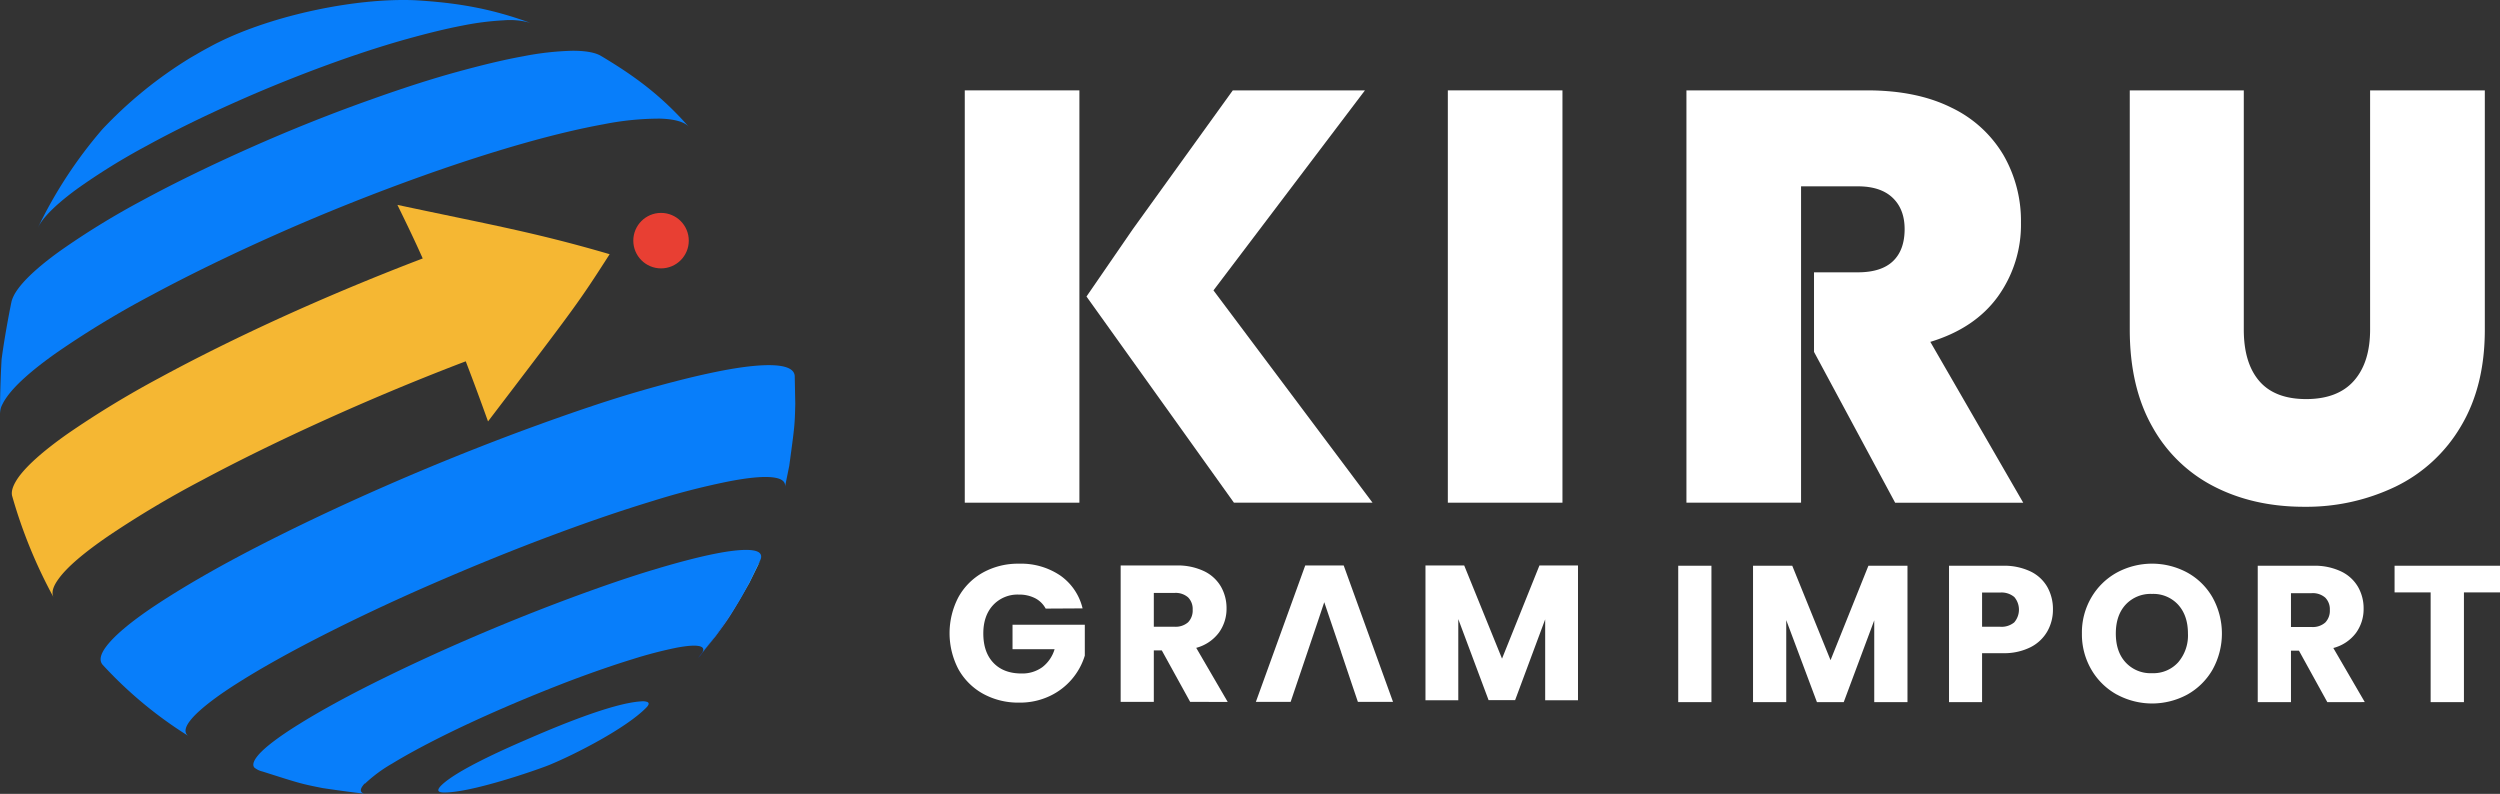
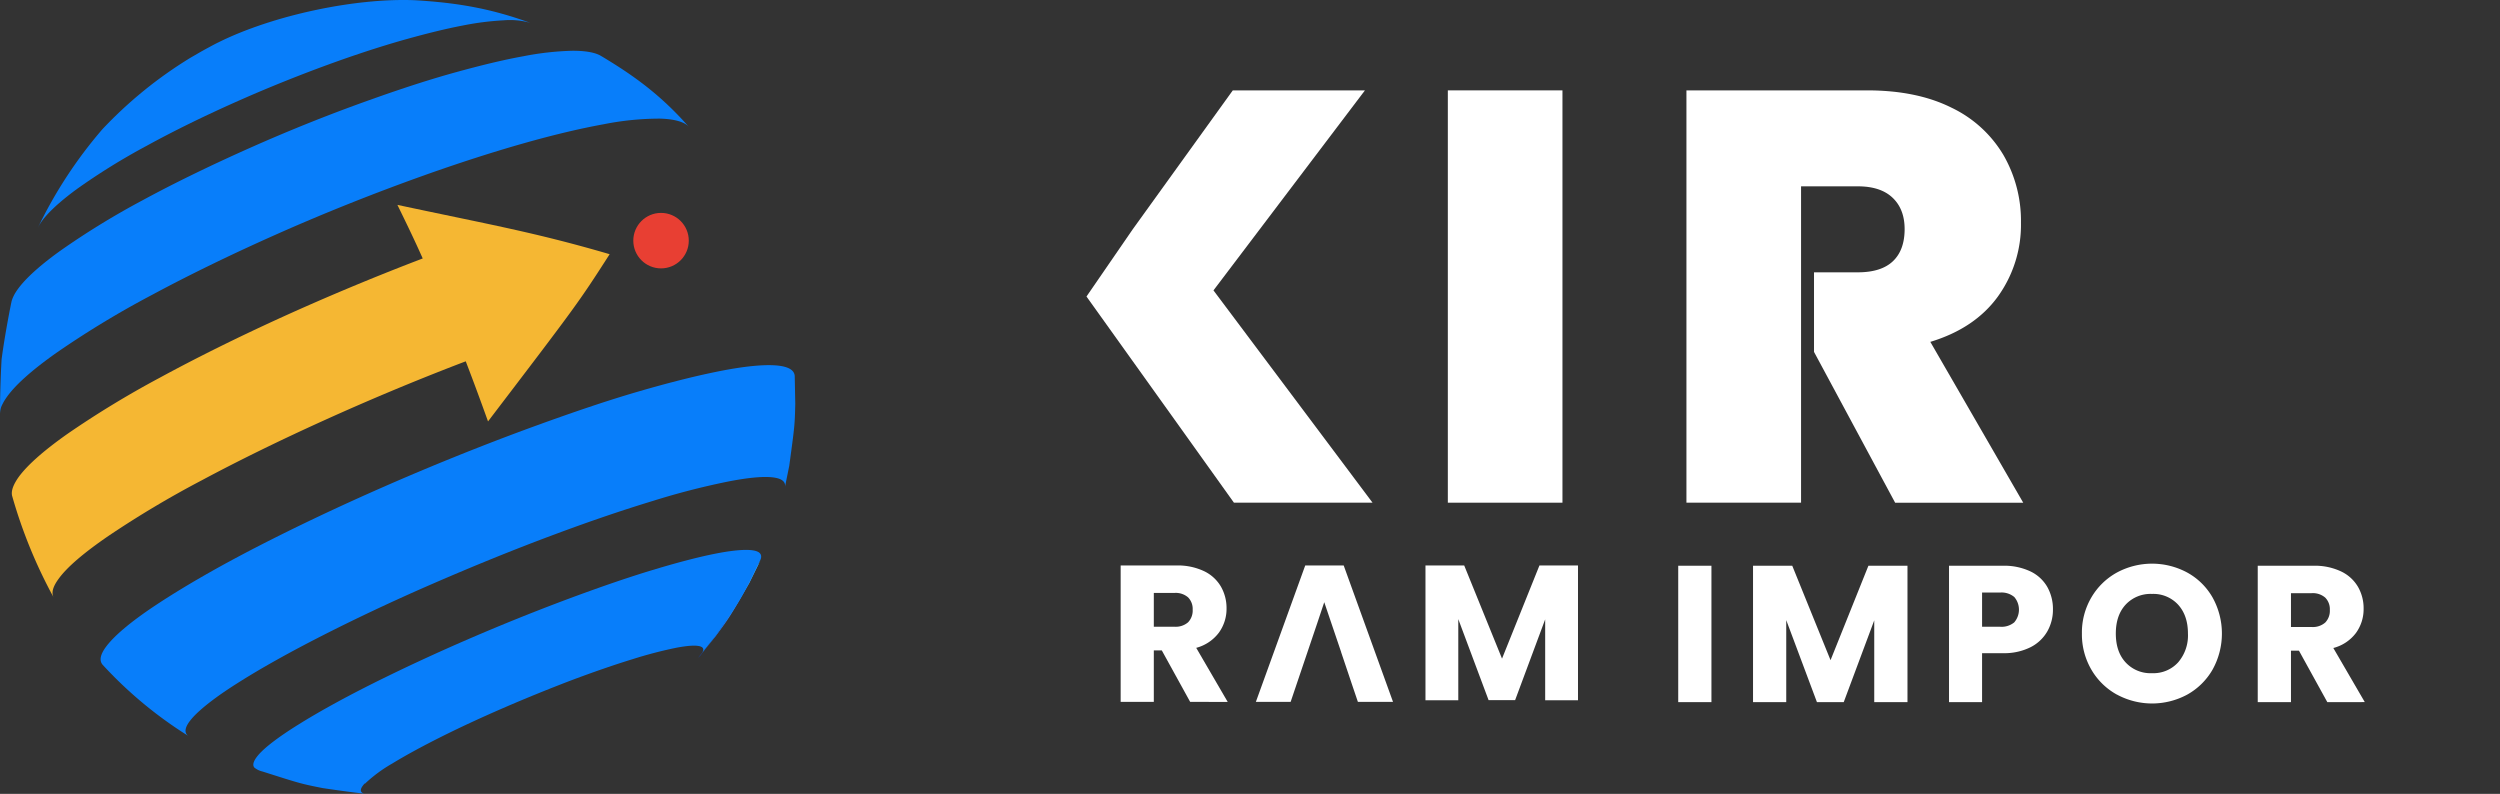
<svg xmlns="http://www.w3.org/2000/svg" viewBox="0 0 831.83 264.14">
  <rect x="0" y="0" width="831.83" height="264.14" fill="#333333" stroke="none" />
  <defs>
    <style>.cls-1{fill:#e83f33;}.cls-2{fill:url(#Degradado_sin_nombre_41);}.cls-3{fill:#087efa;}.cls-4{fill:#f5b733;}.cls-5{fill:#fff;}</style>
    <linearGradient id="Degradado_sin_nombre_41" x1="232.26" y1="202.64" x2="253.05" y2="202.64" gradientUnits="userSpaceOnUse">
      <stop offset="0" stop-color="#0047f5" />
      <stop offset="1" stop-color="#52c2fa" />
    </linearGradient>
  </defs>
  <g id="Capa_2" data-name="Capa 2">
    <g id="Capa_1-2" data-name="Capa 1">
      <circle class="cls-1" cx="219.95" cy="80.07" r="9.23" />
      <path class="cls-2" d="M232.26,218.89h0c1.87-2.23,3.68-4.49,5.39-6.84s3.32-4.74,4.86-7.2,3-5,4.3-7.53,2.6-5.14,3.76-7.79a11.9,11.9,0,0,0,.86-.89c.26-.27.48-.54.7-.81s.38-.51.53-.74.27-.49.39-.7l-3.69,7.53c-6.38,11.14-6.65,11.58-11.11,17.61L233,218.11c0,.07-.12.14-.16.2a2,2,0,0,1-.21.19,1.54,1.54,0,0,1-.17.19,1.34,1.34,0,0,1-.21.2Z" />
      <path class="cls-3" d="M121.44,260.75A47.61,47.61,0,0,1,130.6,254c4.33-2.65,9.81-5.63,16.07-8.77s13.3-6.4,20.72-9.62,15.23-6.4,23-9.36c7.48-2.8,14.27-5.14,20.15-6.94a142.21,142.21,0,0,1,14.58-3.8c3.77-.71,6.46-.87,7.83-.45s1.44,1.42,0,3l5.24-6.58c7.31-10.58,7.59-11,11.11-17.62l3.69-7.53c.81-1.84-.17-2.93-2.77-3.25s-6.84.07-12.48,1.2-12.76,3-21,5.5-17.76,5.79-28.15,9.67c-11.66,4.36-23.36,9.11-34.47,13.95s-21.63,9.78-31,14.49-17.44,9.21-23.81,13.18-11,7.43-13.33,10.11c-.79.94-2.41,3-1.33,4.23a6.77,6.77,0,0,0,2.71,1.3c12.3,3.92,12.79,4.09,20,5.51,4.1.62,9.45,1.37,13.8,1.84-.08-.05-2.54-.47.2-3.39Z" />
      <path class="cls-3" d="M12.63,75.73h0c.34-.65.4-.75.45-.86l.19-.3c2.05-3.32,6.38-7.33,12.45-11.77A214.55,214.55,0,0,1,48.81,48.51c9.11-5,19.45-10.06,30.44-14.93s22.59-9.5,34.22-13.62c7.87-2.77,15.24-5.12,22-7s12.87-3.39,18.26-4.42a94.25,94.25,0,0,1,13.85-1.78,24.74,24.74,0,0,1,8.84.84C163.23,2.8,152.22.94,138.33.09,118.56-.8,91,5,72.68,14.09c-1.47.71-2.87,1.5-4.31,2.27-1.67.91-3.3,1.89-5,2.86A141.26,141.26,0,0,0,34,43.08,148.86,148.86,0,0,0,12.63,75.73Z" />
      <path class="cls-3" d="M0,137.63H0a8,8,0,0,1,.39-2.21A10.17,10.17,0,0,1,1,134.15a11.37,11.37,0,0,1,.79-1.34c2.77-4.29,8.71-9.59,17.06-15.47A310.47,310.47,0,0,1,50.71,98.05c12.66-6.81,27-13.76,42.22-20.5s31.36-13.18,47.45-18.94c12.23-4.37,23.55-8,33.76-10.9s19.17-5,26.83-6.39a95.45,95.45,0,0,1,18.7-1.85c4.76.15,8,1.06,9.5,2.7-8.84-10-17.41-16.55-29.24-23.59-1.92-1.13-5.13-1.7-9.46-1.69a96.71,96.71,0,0,0-16.35,1.83c-6.52,1.17-14.05,3-22.43,5.31S134,29.35,124.11,32.88c-13.81,4.87-27.61,10.4-40.65,16.2S58.11,60.84,47.27,66.73A260.13,260.13,0,0,0,19.91,83.55C12.7,88.74,7.63,93.42,5.22,97.26a12.93,12.93,0,0,0-.84,1.55,13.65,13.65,0,0,0-.52,1.4C2.66,106,1.3,113.71.53,119.55.21,125,0,132.19,0,137.63Z" />
      <path class="cls-3" d="M62.87,245a2.26,2.26,0,0,1-.92-.92c-2.33-4.65,15-15.46,17.17-16.84,7.48-4.75,17.06-10.12,28.06-15.72s23.5-11.52,36.7-17.25,27.06-11.41,40.9-16.54c11.93-4.45,22.86-8.14,32.47-11.06a247.93,247.93,0,0,1,24.54-6.35c6.64-1.33,11.73-1.84,15-1.52s4.81,1.44,4.35,3.42l1.47-7.22c1.8-13.28,1.84-13.54,2-20.6l-.18-9.28c-.12-2.08-2.34-3.26-6.43-3.55s-10.17.29-17.86,1.78-17.17,3.84-28,7S189,137.73,175.6,142.64c-16.11,5.93-32.26,12.47-47.6,19.19S98.23,175.41,85.43,182,61.64,194.94,53,200.58,38.4,211.11,35.43,215c-1.23,1.62-2.92,4.32-1.26,6.21A137.77,137.77,0,0,0,62.87,245Z" />
-       <path class="cls-3" d="M215.38,233.57a4.64,4.64,0,0,0-2.09-.2c-9.75.62-28.51,8.54-38.35,12.82-7.25,3.14-23.29,10.23-28.25,15.28-1.17,1.24-1.29,2.11.67,2.2,9,.34,31.92-7.71,35.42-9.15,8.74-3.59,25.61-12.26,32.29-19.1.66-.69,1.15-1.47.31-1.85Z" />
      <path class="cls-4" d="M140.65,86c-.73.27-1.47.57-2.21.84C123.2,92.71,108.2,99,94,105.45c-14.83,6.75-28.7,13.63-40.91,20.27a318.18,318.18,0,0,0-30.74,18.71c-8.07,5.7-13.79,10.78-16.57,14.91-1,1.55-2.23,3.77-1.73,5.71A163.92,163.92,0,0,0,17.9,198.89c-1.18-2,.37-4.59,1.54-6.21,2.85-4,8.65-8.89,16.78-14.45a332.89,332.89,0,0,1,30.92-18.42c12.27-6.57,26.22-13.4,41.08-20.12,14.3-6.47,29.42-12.82,44.75-18.71l2-.76c2.55,6.63,5,13.28,7.41,20h0c29.53-38.74,30.09-39.46,40.47-55.64-24.92-7.29-40-9.87-70.62-16.41C135.12,74.09,138,80,140.65,86Z" />
      <polygon class="cls-5" points="394.53 144.82 361.51 98.66 376.91 76.27 410.19 30.07 454.16 30.07 403.76 96.62 456.69 167.26 410.57 167.26 394.53 144.82" />
      <path class="cls-5" d="M519.88,30.07V167.26H481.74V30.07Z" />
-       <polygon class="cls-5" points="359.15 89.23 359.15 30.07 321.01 30.07 321.01 167.26 359.15 167.26 359.15 107.13 359.15 89.23" />
      <path class="cls-5" d="M642.28,113.75q14.79-4.48,22.48-15.08a40.88,40.88,0,0,0,7.68-24.62,43.79,43.79,0,0,0-5.84-22.48,40.22,40.22,0,0,0-17.31-15.76q-11.49-5.73-28-5.74H561.13V167.26h38.14V62h18.88q7.59,0,11.58,3.8t4,10.41q0,7-3.89,10.7t-11.68,3.7H603.58v26.48l27,50.19h42.62Z" />
-       <path class="cls-5" d="M788.61,30.07v79.59q0,10.91-5.35,17t-15.86,6.13q-10.5,0-15.66-6t-5.16-17.12V30.07H708.64v79.59q0,19.08,7.49,32.3a48.84,48.84,0,0,0,20.63,19.95q13.13,6.71,29.86,6.71a68.45,68.45,0,0,0,30.46-6.71,50.93,50.93,0,0,0,21.7-20q8-13.32,8-32.2V30.07Z" />
      <path class="cls-5" d="M569.45,188.24v45.38H558.4V188.24Z" />
      <path class="cls-5" d="M634.68,188.24v45.38H623.62V206.41l-10.15,27.21h-8.92l-10.21-27.28v27.28H583.29V188.24h13.05l12.74,31.42,12.6-31.42Z" />
      <path class="cls-5" d="M681.22,210.06a13.33,13.33,0,0,1-5.56,5.27,19.52,19.52,0,0,1-9.31,2H659.5v16.29h-11V188.24h17.9a20.38,20.38,0,0,1,9.18,1.88,12.86,12.86,0,0,1,5.62,5.17,15,15,0,0,1,1.88,7.56A14.57,14.57,0,0,1,681.22,210.06Zm-11-3a6.48,6.48,0,0,0,0-8.41,6.6,6.6,0,0,0-4.72-1.49h-6v11.38h6A6.6,6.6,0,0,0,670.23,207.06Z" />
      <path class="cls-5" d="M704.33,231.1a22.2,22.2,0,0,1-8.47-8.3,23.26,23.26,0,0,1-3.14-12,23,23,0,0,1,3.14-12,22.22,22.22,0,0,1,8.47-8.28,24.65,24.65,0,0,1,23.46,0,21.7,21.7,0,0,1,8.4,8.28,24.71,24.71,0,0,1,0,24,22.09,22.09,0,0,1-8.4,8.3,24.59,24.59,0,0,1-23.43,0Zm20.42-10.73A13.72,13.72,0,0,0,728,210.8q0-6-3.27-9.6a11.17,11.17,0,0,0-8.69-3.58,11.32,11.32,0,0,0-8.76,3.55Q704,204.73,704,210.8t3.26,9.6a11.25,11.25,0,0,0,8.76,3.59A11.13,11.13,0,0,0,724.75,220.37Z" />
-       <path class="cls-5" d="M774.37,233.62l-9.44-17.13h-2.65v17.13H751.22V188.24h18.56a20.41,20.41,0,0,1,9.14,1.88,12.91,12.91,0,0,1,5.66,5.14,14.31,14.31,0,0,1,1.87,7.27,13.51,13.51,0,0,1-2.55,8.08,13.72,13.72,0,0,1-7.53,5l10.47,18Zm-12.09-25h6.85a6.25,6.25,0,0,0,4.56-1.49,5.62,5.62,0,0,0,1.52-4.2,5.45,5.45,0,0,0-1.52-4.07,6.29,6.29,0,0,0-4.56-1.49h-6.85Z" />
-       <path class="cls-5" d="M831.83,188.24v8.86h-12v36.52H808.75V197.1h-12v-8.86Z" />
-       <path class="cls-5" d="M347.93,202.5a8.33,8.33,0,0,0-3.52-3.46,11.53,11.53,0,0,0-5.4-1.2,11.1,11.1,0,0,0-8.6,3.53q-3.23,3.52-3.23,9.4,0,6.27,3.39,9.8t9.34,3.52A11.31,11.31,0,0,0,346.8,222a11.73,11.73,0,0,0,4.1-6h-14v-8.14h24.05v10.28a21.93,21.93,0,0,1-11.63,13.44,23.06,23.06,0,0,1-10.22,2.2,24.18,24.18,0,0,1-12-2.94,21,21,0,0,1-8.21-8.18,25.86,25.86,0,0,1,0-23.95,21,21,0,0,1,8.18-8.21,24,24,0,0,1,12-2.94,23.26,23.26,0,0,1,13.73,3.94,18.62,18.62,0,0,1,7.41,10.93Z" />
+       <path class="cls-5" d="M774.37,233.62l-9.44-17.13h-2.65v17.13H751.22V188.24h18.56a20.41,20.41,0,0,1,9.14,1.88,12.91,12.91,0,0,1,5.66,5.14,14.31,14.31,0,0,1,1.87,7.27,13.51,13.51,0,0,1-2.55,8.08,13.72,13.72,0,0,1-7.53,5l10.47,18Zm-12.09-25h6.85a6.25,6.25,0,0,0,4.56-1.49,5.62,5.62,0,0,0,1.52-4.2,5.45,5.45,0,0,0-1.52-4.07,6.29,6.29,0,0,0-4.56-1.49h-6.85" />
      <path class="cls-5" d="M396,233.53l-9.44-17.13h-2.65v17.13H372.88V188.15h18.55a20.42,20.42,0,0,1,9.15,1.87,12.94,12.94,0,0,1,5.65,5.14,14.35,14.35,0,0,1,1.88,7.27,13.51,13.51,0,0,1-2.55,8.08,13.85,13.85,0,0,1-7.54,5.05l10.48,18Zm-12.09-25h6.86a6.26,6.26,0,0,0,4.55-1.48,5.62,5.62,0,0,0,1.52-4.2,5.45,5.45,0,0,0-1.52-4.08,6.26,6.26,0,0,0-4.55-1.48h-6.86Z" />
      <polygon class="cls-5" points="451.81 233.53 463.5 233.53 447.09 188.15 434.29 188.15 417.87 233.53 429.44 233.53 431.01 228.88 431.01 228.88 438.27 207.41 440.62 200.37 443 207.4 443 207.4 443.01 207.43 446.25 216.98 446.23 216.98 449.95 228.04 449.95 228.04 451.81 233.53" />
      <path class="cls-5" d="M525.05,188.15V233H514.13V206.08l-10,26.88H495.3L485.22,206V233H474.3V188.15h12.89l12.58,31,12.45-31Z" />
    </g>
  </g>
</svg>